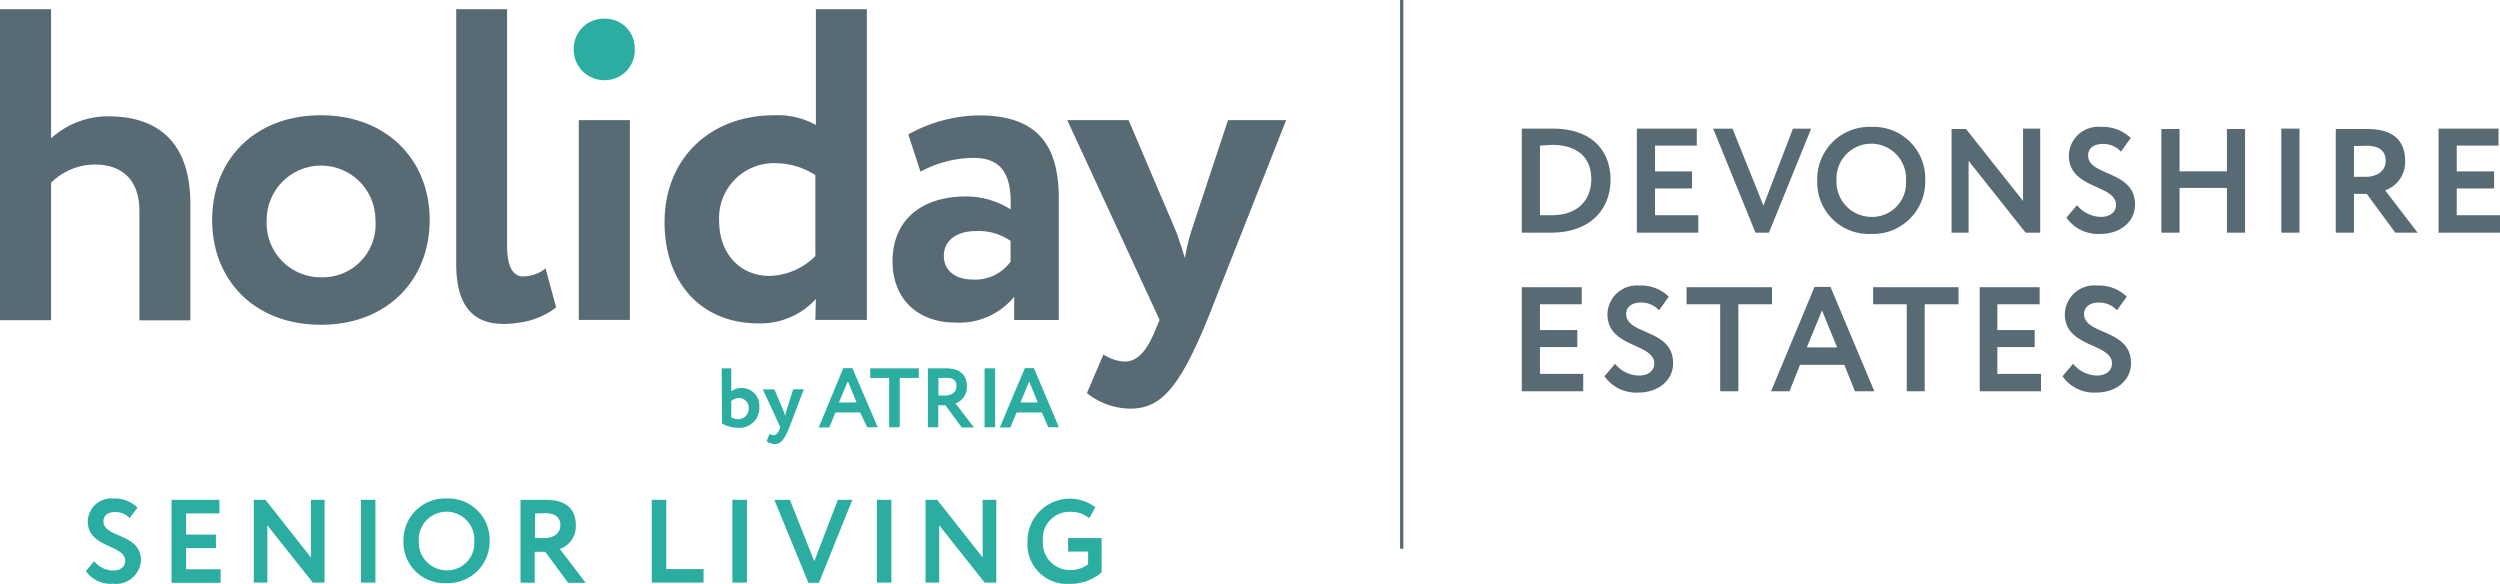
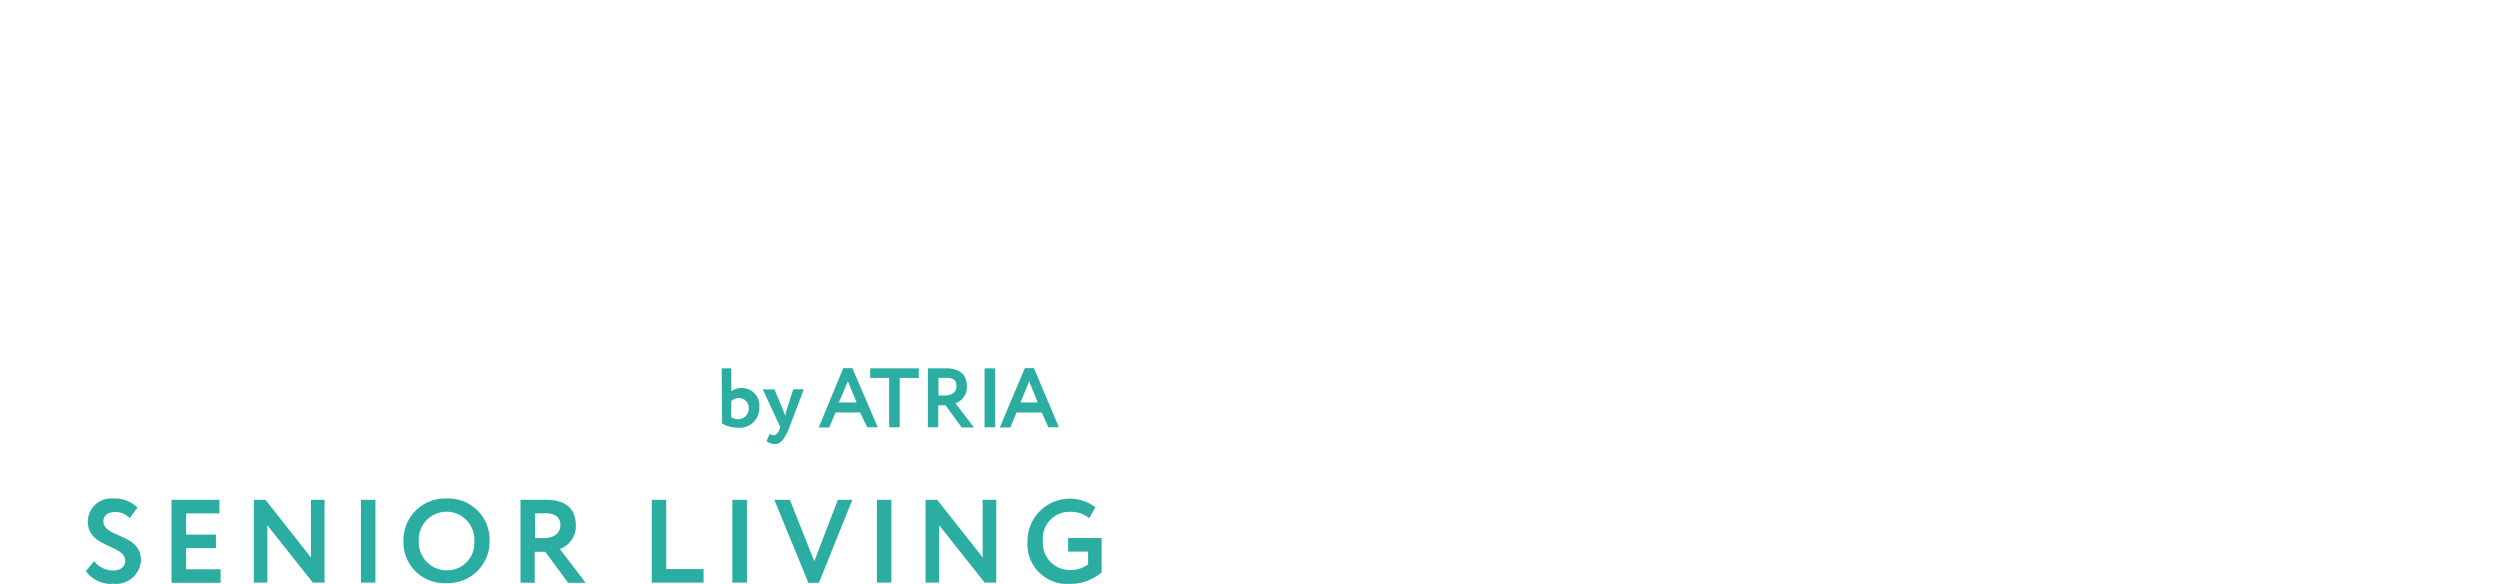
<svg xmlns="http://www.w3.org/2000/svg" id="Layer_1" data-name="Layer 1" viewBox="0 0 236.4 55.21">
  <defs>
    <style>.cls-1{fill:#586b75}.cls-2{fill:#2baea1}</style>
  </defs>
-   <path d="M132.7 0h-.31v51.89h.31ZM0 .87h4.83v12.21A8 8 0 0 1 10.24 11c4.62 0 7.76 2.37 7.76 8.29v11h-4.82V19.92c0-2.81-1.55-4.36-4.2-4.36a5.91 5.91 0 0 0-4.15 1.72v13H0ZM30.34 26.22a5 5 0 0 0 5.16-5.42 5.14 5.14 0 1 0-10.28 0 5.12 5.12 0 0 0 5.12 5.42m0-15.32c6.26 0 10.29 4.24 10.29 9.9s-4 9.91-10.29 9.91-10.28-4.24-10.28-9.91 4-9.9 10.28-9.9M52.59 29.07l-1-3.69a3.38 3.38 0 0 1-2 .75 1.76 1.76 0 0 1-.33 0c-.9-.18-1.31-1.11-1.31-3V.87h-4.81V25c0 3.86 1.56 5.63 4.45 5.63a9.84 9.84 0 0 0 1.69-.15 7.25 7.25 0 0 0 3.31-1.41ZM54.73 11.36h4.83v18.89h-4.83z" class="cls-1" />
-   <path d="M57.25 7.58a2.83 2.83 0 0 0 2.77-3 2.78 2.78 0 0 0-2.77-2.81 2.84 2.84 0 0 0-3 2.81 2.89 2.89 0 0 0 3 3" class="cls-2" />
-   <path d="M77.1 24.16v-7.6a7 7 0 0 0-3.74-1.13A5.19 5.19 0 0 0 68 20.84c0 3.36 2.18 5.25 4.74 5.25a6.33 6.33 0 0 0 4.41-1.93m0 4.11a7.08 7.08 0 0 1-5.42 2.31c-5.41 0-8.89-3.82-8.89-9.57 0-6 4.28-10.11 10.36-10.11a7.34 7.34 0 0 1 3.95.92V.87h4.82v29.38H77.1ZM95.56 24.71v-1.93a5.33 5.33 0 0 0-3.31-.93c-1.6 0-3 .76-3 2.35 0 1.43 1.17 2.23 2.68 2.23a4.12 4.12 0 0 0 3.65-1.72m-9.69-12a14.08 14.08 0 0 1 6.67-1.8c5.58 0 7.56 2.85 7.56 7.85v11.5H95.9v-2.2a6.7 6.7 0 0 1-5.58 2.44c-3.44 0-5.92-2.14-5.92-5.79 0-4.16 3.06-6.13 6.88-6.13a7.76 7.76 0 0 1 4.28 1.22c.13-3.15-.71-4.87-3.52-4.87a10.81 10.81 0 0 0-5 1.3ZM114.16 30.25c-2.77 6.75-4.54 8.39-7.3 8.39a6.63 6.63 0 0 1-4.08-1.47l1.56-3.65a4.08 4.08 0 0 0 2 .67c1.22 0 2.1-1 2.89-2.94l.42-1-8.73-18.89h5.8l4.4 10.32c.38.93.63 1.81.93 2.73a17.61 17.61 0 0 1 .67-2.77l3.4-10.28h5.5Z" class="cls-1" />
  <path d="M68.24 34.83h.91V37a1.61 1.61 0 0 1 .95-.31 1.66 1.66 0 0 1 1.7 1.82 1.86 1.86 0 0 1-2 1.94 3.05 3.05 0 0 1-1.52-.4Zm.91 3.1v1.52a1.13 1.13 0 0 0 .65.19 1 1 0 0 0 1-1 .92.92 0 0 0-.94-1 1 1 0 0 0-.71.29ZM74.65 40.4c-.53 1.28-.86 1.59-1.39 1.59a1.22 1.22 0 0 1-.77-.28l.29-.69a.78.78 0 0 0 .38.13c.23 0 .4-.18.55-.56l.08-.19-1.66-3.58h1.1l.84 2a5.08 5.08 0 0 1 .17.51 4 4 0 0 1 .13-.52l.64-2h1ZM79.74 34.81h.86L83 40.4h-1l-.67-1.4H79l-.58 1.42h-1Zm-.42 3.25H81l-.82-2ZM82.29 34.83h4.59v.91h-1.8v4.66h-1v-4.66h-1.79ZM87.74 40.4v-5.57h1.69c1.52 0 2 .76 2 1.72a1.61 1.61 0 0 1-1.08 1.59l1.75 2.28h-1.16l-1.54-2.1h-.68v2.08Zm1-4.66v1.66h.63c.57 0 1.07-.29 1.07-.86s-.24-.81-1-.81ZM93.1 34.83h1v5.57h-1ZM96.91 34.81h.86l2.36 5.59h-1l-.62-1.4h-2.38l-.59 1.42h-1Zm-.41 3.25h1.63l-.81-2ZM8.3 49.3a2.22 2.22 0 0 1 2.44-2.16A3 3 0 0 1 13 48l-.74 1a1.8 1.8 0 0 0-1.38-.58c-.68 0-1.1.34-1.1.86 0 1.62 3.55 1.11 3.55 3.71a2.36 2.36 0 0 1-2.62 2.21A2.88 2.88 0 0 1 8.12 54l.78-.93a2.37 2.37 0 0 0 1.8.88c.65 0 1.14-.33 1.14-.92 0-1.56-3.54-1.18-3.54-3.73ZM16.22 47.26h4.53v1.29H17.6v2h2.82v1.28H17.6v2h3.26v1.28h-4.64ZM29.58 55.09l-4.3-5.42v5.42H24v-7.83h1.1l4.3 5.45v-5.45h1.29v7.83ZM34.13 47.26h1.37v7.83h-1.37ZM42.22 47.14a3.9 3.9 0 0 1 4.08 4 3.94 3.94 0 0 1-4.08 4 3.87 3.87 0 0 1-4.07-4 3.93 3.93 0 0 1 4.07-4Zm0 6.79a2.57 2.57 0 0 0 2.63-2.75 2.63 2.63 0 1 0-5.25 0 2.65 2.65 0 0 0 2.62 2.75ZM49.22 55.09v-7.83h2.39c2.13 0 2.84 1.06 2.84 2.42a2.26 2.26 0 0 1-1.51 2.23l2.44 3.2h-1.66l-2.16-2.93h-1v2.93Zm1.38-6.54v2.33h.89c.8 0 1.5-.41 1.5-1.21 0-.62-.33-1.14-1.45-1.14ZM61.63 47.26H63v6.55h3.53v1.28h-4.9ZM69.25 47.26h1.38v7.83h-1.38ZM77.44 55.11h-1l-3.22-7.85h1.47L77 53.07l2.23-5.81h1.37ZM82.92 47.26h1.37v7.83h-1.37ZM93.11 55.09l-4.3-5.42v5.42h-1.29v-7.83h1.1l4.3 5.45v-5.45h1.29v7.83ZM101 50.88h3.17v3.24a4.5 4.5 0 0 1-2.93 1.09 3.76 3.76 0 0 1-4.08-4 4 4 0 0 1 6.42-3.24L103 49a2.7 2.7 0 0 0-1.77-.6 2.51 2.51 0 0 0-2.61 2.75 2.55 2.55 0 0 0 2.65 2.75 2.72 2.72 0 0 0 1.62-.54v-1.2H101Z" class="cls-2" />
-   <path d="M143.9 12.16H146.78c3.93 0 5.51 2.25 5.51 4.84 0 2.76-1.88 5-5.62 5h-2.77Zm1.72 1.61v6.58h1.11c2.37 0 3.74-1.34 3.74-3.42s-1.37-3.23-3.71-3.23c-.41.03-.76.04-1.14.07ZM154.78 12.16h5.67v1.61h-3.95v2.44h3.5v1.61h-3.5v2.53h4.09V22h-5.81ZM167.27 22H166l-4-9.83h1.83l2.92 7.27 2.79-7.27h1.72ZM176.94 12a4.88 4.88 0 0 1 5.11 5.06 4.94 4.94 0 0 1-5.11 5.06 4.87 4.87 0 0 1-5.1-5.06 4.93 4.93 0 0 1 5.1-5.06Zm0 8.51a3.21 3.21 0 0 0 3.29-3.45 3.29 3.29 0 1 0-6.57 0 3.32 3.32 0 0 0 3.28 3.45ZM191.54 22l-5.39-6.79V22h-1.61v-9.8h1.37l5.39 6.8v-6.84h1.62V22ZM195.63 14.71a2.78 2.78 0 0 1 3.05-2.71 3.78 3.78 0 0 1 2.8 1.05l-.92 1.29a2.28 2.28 0 0 0-1.74-.73c-.85 0-1.37.44-1.37 1.08 0 2 4.44 1.39 4.44 4.65 0 1.66-1.44 2.78-3.28 2.78a3.66 3.66 0 0 1-3.21-1.54l1-1.18a3 3 0 0 0 2.26 1.11c.81 0 1.43-.41 1.43-1.15-.02-1.94-4.46-1.46-4.46-4.65ZM210.58 17.77h-4.48V22h-1.72v-9.8h1.72v4h4.48v-4h1.71V22h-1.71ZM215.72 12.16h1.72V22h-1.72ZM220.87 22v-9.8h3c2.68 0 3.56 1.33 3.56 3a2.84 2.84 0 0 1-1.89 2.8l3.07 4h-2.11l-2.7-3.67h-1.21V22Zm1.72-8.19v2.91h1.12c1 0 1.88-.5 1.88-1.51 0-.77-.42-1.43-1.82-1.43ZM230.59 12.16h5.67v1.61h-3.95v2.44h3.53v1.61h-3.53v2.53h4.09V22h-5.81ZM143.9 27.16h5.67v1.61h-3.95v2.44h3.53v1.61h-3.53v2.53h4.09V37h-5.81ZM152 29.71a2.78 2.78 0 0 1 3-2.71 3.76 3.76 0 0 1 2.8 1.05l-.92 1.29a2.28 2.28 0 0 0-1.74-.73c-.85 0-1.37.44-1.37 1.08 0 2 4.44 1.39 4.44 4.65 0 1.66-1.44 2.78-3.28 2.78a3.66 3.66 0 0 1-3.21-1.54l1-1.18a2.94 2.94 0 0 0 2.28 1.11c.81 0 1.43-.41 1.43-1.15-.04-1.94-4.43-1.46-4.43-4.65ZM159.48 27.16h8.08v1.61h-3.18V37h-1.72v-8.23h-3.18ZM171.58 27.13h1.51l4.15 9.87h-1.84l-1-2.5h-4.19l-1 2.5h-1.74Zm-.73 5.72h2.87l-1.43-3.49ZM177.12 27.16h8.08v1.61H182V37h-1.7v-8.23h-3.18ZM187.2 27.16h5.67v1.61h-4v2.44h3.53v1.61h-3.53v2.53H193V37h-5.8ZM195.25 29.71A2.78 2.78 0 0 1 198.3 27a3.8 3.8 0 0 1 2.81 1.05l-.93 1.29a2.28 2.28 0 0 0-1.74-.73c-.85 0-1.37.44-1.37 1.08 0 2 4.44 1.39 4.44 4.65 0 1.66-1.44 2.78-3.28 2.78a3.63 3.63 0 0 1-3.2-1.54l1-1.18a3 3 0 0 0 2.25 1.11c.81 0 1.43-.41 1.43-1.15-.02-1.94-4.46-1.46-4.46-4.65Z" class="cls-1" />
</svg>